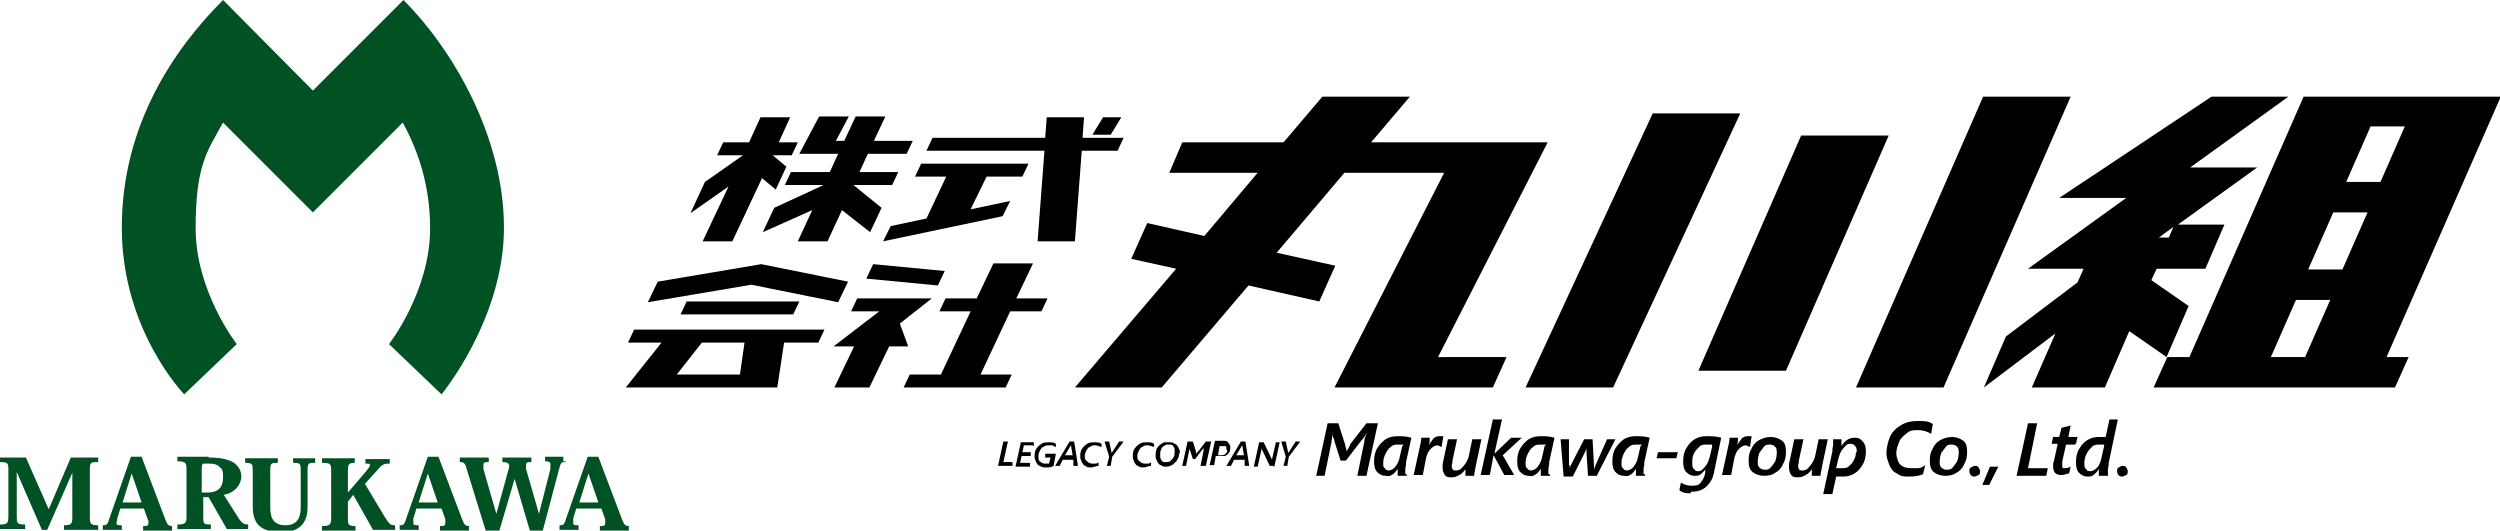
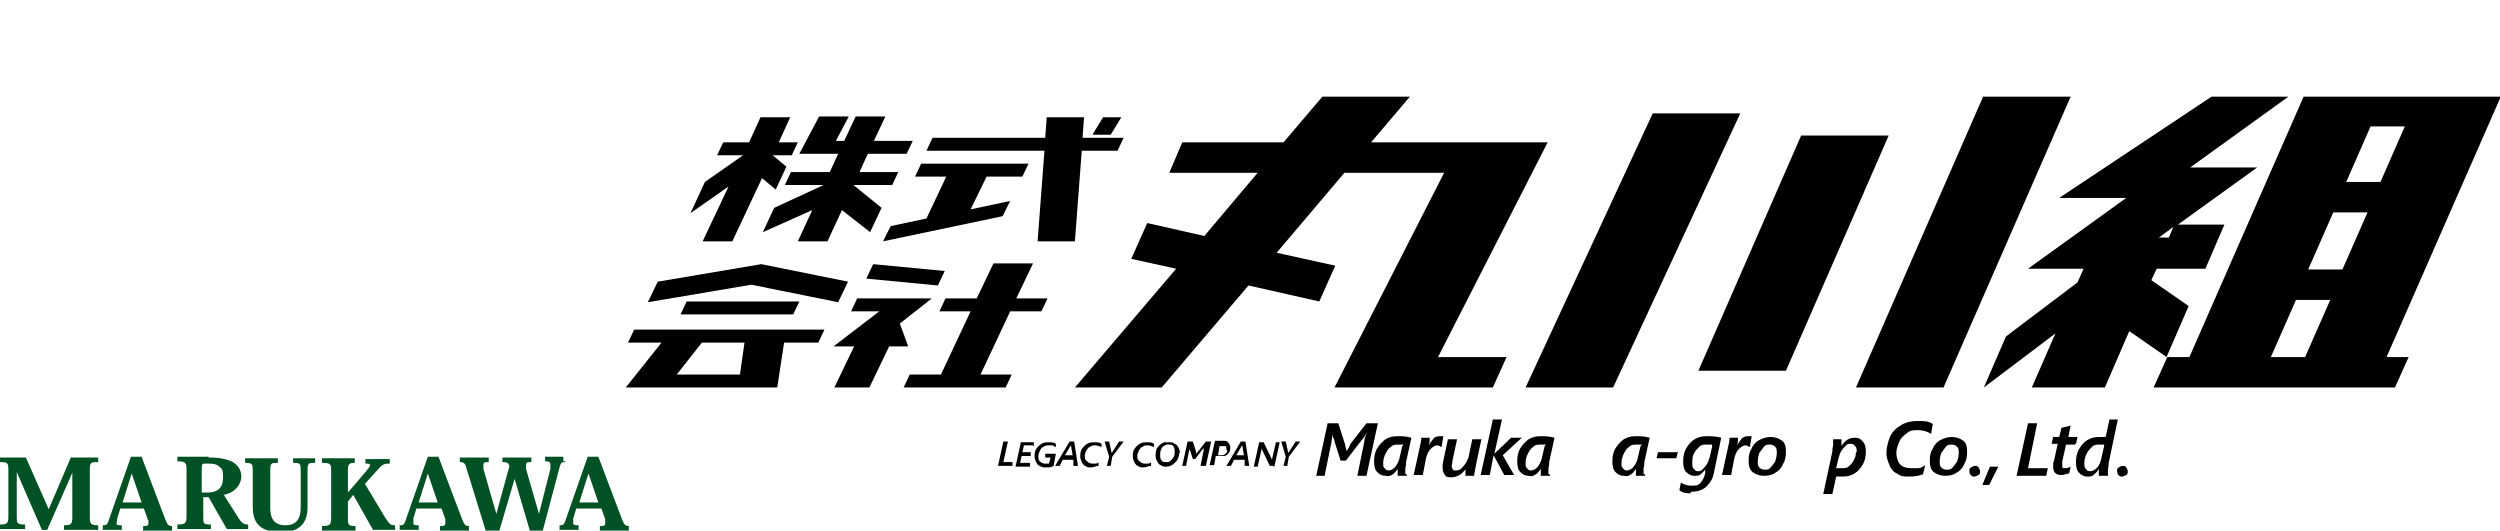
<svg xmlns="http://www.w3.org/2000/svg" id="_レイヤー_1" version="1.1" viewBox="0 0 328.4 69.7">
  <defs>
    <style>
      .st0 {
        fill: #005124;
      }
    </style>
  </defs>
  <g>
    <g>
      <path d="M94.2,20.4l.8-1.7h3.4l1.5-3.3h3.9l-1.5,3.3h2.5l-.8,1.7h-2.5l1.8,1.5-1.4,3-1.8-1.5-3.9,8.3h-3.9l3.4-7.2-5,3.5,1.9-4.1,5-3.5h-3.4ZM104.8,31.7l1.9-4.1-6.5,2.9,1.5-3.2,6.5-3h-5.1l.8-1.7h5.1l1.1-2.4h-5.1l2.6-4.9h3.9l-1.7,3.2h1.1l1.5-3.2h3.9l-1.5,3.2h5.1l-.8,1.7h-5.1l-1.1,2.4h5.1l-.8,1.7h-5.1l3.7,3-1.5,3.2-3.7-2.9-1.9,4.1s-3.9,0-3.9,0Z" />
      <path d="M120.2,23.2l.8-1.7h14.1l-.8,1.7h-4.7l-2.1,4.3,5.2-1.1-1,2-15.7,3.3,1-2,4.7-1,2.6-5.5h-4.2,0ZM121.7,19.8l.8-1.7h14.8l.2-2.7h4.9l-.2,2.7h5.4l-.8,1.7h-4.7l-.9,11.9h-4.9l.9-11.9h-15.5ZM143.5,17.7l1.4-2.3h2.4l-1.4,2.3h-2.4Z" />
      <path d="M82.5,45l.8-1.7h25l-.8,1.7h-4.5l-.9,5.9h-19.9l4.7-5.9h-4.5.1ZM85.1,39.7l1.3-2.7,13.6-2.3,11.4,2.3-1.3,2.7-11.4-2.3-13.6,2.3ZM92.2,45l-3.3,4.2h8.3l.6-4.2h-5.6ZM89.4,41.3l.8-1.7h14.8l-.8,1.7h-14.8Z" />
      <path d="M111.8,40.9l.8-1.7h9.8l-4.2,3.3h0l1.1,3h-2.5l-2.6,5.4h-4.6l2.6-5.4h-2.7l6-4.6h-3.8,0ZM113.8,36.6l.9-1.9,9.4.9-.9,1.9-9.4-.9ZM123.4,40.9l.8-1.7h4.1l2.2-4.6h5.2l-2.2,4.6h4.1l-.8,1.7h-4.1l-3.9,8.3h4.1l-.8,1.7h-13.4l.8-1.7h4.1l3.9-8.3h-4.1Z" />
    </g>
    <g>
      <path d="M141.2,50.9l13.3-15.6-5.9-1.3,2.1-4.7,7.5,1.7,7-8.3h-11.6l1.7-4h13.3l5.1-6h11.5l-5.1,6h23.2l-14.4,28.2h9l-1.8,4h-20.8l14.4-28.2h-13.1l-8.9,10.5,7.7,1.7-2.1,4.7-9.3-2.1-11.4,13.4h-11.5s.1,0,.1,0Z" />
      <path d="M200.4,50.9l16.7-36h11.5l-16.7,36h-11.5ZM223.1,48.7l13.5-30.9h11.5l-13.5,30.9h-11.5ZM243.8,50.9l16.7-38.2h11.5l-16.7,38.2h-11.5Z" />
      <path d="M266.9,50.9l3.1-7.1-9.4,7.1,2.9-6.7,9.4-7.1.8-1.8h-7.3l12.9-9.3h-8.8l20-13.3h10.1l-12.9,9.3h8.8l-10.4,7.5h6.1l-2.5,5.8h-6.4l-.7,1.5,4.9,3.4-2.9,6.7-4.9-3.4-3.2,7.4s-9.6,0-9.6,0ZM282.9,50.9l1.8-4h2.9l15-34.2h25.9l-15,34.2h2.9l-1.8,4h-31.7,0ZM283.6,31.2h1.3l.6-1.4-1.9,1.4ZM302.8,46.9l3.3-7.5h-4.5l-3.3,7.5h4.5ZM303.2,35.4h4.5l3.3-7.5h-4.5l-3.3,7.5ZM308.2,23.9h4.5l3.2-7.3h-4.5s-3.2,7.3-3.2,7.3Z" />
    </g>
  </g>
  <g>
    <g>
      <path d="M179.4,62.5h-1.1l.9-4.4c0-.4.2-.9.4-1.4h0c-.2.4-.4.8-.8,1.2l-2,2.6h-.7l-.8-2.5c0-.2-.1-.4-.2-.6s0-.5,0-.7h0c-.1.7-.2,1.2-.2,1.4l-.9,4.4h-1.1l1.5-6.9h1.4l.9,2.8c0,.3.2.6.2.9h0c.2-.4.4-.7.5-1l2.1-2.7h1.5l-1.5,6.9h0Z" />
      <path d="M184.8,62.5h-1.2v-.9h0c-.2.3-.4.5-.5.6s-.3.2-.5.3-.4,0-.6,0c-.5,0-.8-.2-1.1-.5s-.4-.8-.4-1.4.1-1.2.4-1.7c.3-.5.7-.9,1.1-1.2.5-.3,1-.4,1.6-.4s1.1,0,1.8.2l-.7,3.2c0,.2,0,.5-.1.8v.8h.2v.2ZM184.4,58.4h-.7c-.4,0-.7,0-1,.3-.3.2-.5.5-.7.9s-.3.8-.3,1.2,0,.6.2.7c.1.2.3.3.5.3.3,0,.7-.2.9-.5.3-.4.5-.8.6-1.4l.3-1.3.2-.2Z" />
      <path d="M189.4,58.7c-.2,0-.4-.2-.6-.2-.3,0-.6.2-.9.5-.3.3-.5.8-.6,1.3l-.4,2.1h-1.2l.7-3.2c.2-.8.3-1.4.3-1.7h1.1c0,.3,0,.7-.1,1h0c.2-.4.4-.6.6-.9.2-.2.5-.3.8-.3h.5l-.2,1.2v.2h0Z" />
      <path d="M193.7,62.5h-1.2v-1h.1c-.3.4-.5.7-.9.9s-.6.3-1,.3-.7,0-.9-.3-.3-.6-.3-1,0-.5.1-.9l.6-2.8h1.2l-.6,2.8c0,.4-.1.6-.1.6,0,.2,0,.3.1.5s.2.2.4.2.4,0,.7-.2c.2-.2.4-.4.6-.7s.3-.6.4-.8l.5-2.4h1.2l-.7,3.3c-.1.6-.2,1.1-.3,1.6h0Z" />
      <path d="M197.4,59.8l1.5,2.6h-1.3l-1.4-2.6h0l-.5,2.6h-1.2l1.6-7.3h1.2l-1,4.5h0l2.2-2.1h1.4l-2.5,2.3Z" />
      <path d="M203.6,62.5h-1.2v-.9h0c-.2.3-.4.5-.5.6s-.3.2-.5.3-.4,0-.6,0c-.5,0-.8-.2-1.1-.5s-.4-.8-.4-1.4.1-1.2.4-1.7c.3-.5.7-.9,1.1-1.2.5-.3,1-.4,1.6-.4s1.1,0,1.8.2l-.7,3.2c0,.2,0,.5-.1.8v.8h.2v.2ZM203.1,58.4h-.7c-.4,0-.7,0-1,.3-.3.2-.5.5-.7.9s-.3.8-.3,1.2,0,.6.2.7c.1.2.3.3.5.3.3,0,.7-.2.9-.5.3-.4.5-.8.6-1.4l.3-1.3.2-.2Z" />
-       <path d="M209.8,62.5h-1.2l-.2-3.1v-.6h0c0,.2-.1.4-.2.6l-1.6,3.2h-1.2l-.4-4.9h1.1v3.4h.1v.5h0c0-.2.1-.4.1-.4,0,0,.6-1.2,1.8-3.5h1.1l.2,3.7v.3h0s.1-.3.2-.6l1.5-3.4h1.1l-2.5,4.9h0Z" />
      <path d="M216.1,62.5h-1.2v-.9h0c-.2.3-.4.5-.5.6s-.3.2-.5.3-.4,0-.6,0c-.5,0-.8-.2-1.1-.5s-.4-.8-.4-1.4.1-1.2.4-1.7c.3-.5.7-.9,1.1-1.2.5-.3,1-.4,1.6-.4s1.1,0,1.8.2l-.7,3.2c0,.2,0,.5-.1.8v.8h.2v.2ZM215.7,58.4h-.7c-.4,0-.7,0-1,.3-.3.2-.5.5-.7.9s-.3.8-.3,1.2,0,.6.2.7c.1.2.3.3.5.3.3,0,.7-.2.9-.5.3-.4.5-.8.6-1.4l.3-1.3.2-.2Z" />
      <path d="M220.2,60.2h-2.6l.2-.8h2.6l-.2.8Z" />
      <path d="M222.1,64.8c-.5,0-1,0-1.5-.4l.2-1c.5.3.9.4,1.4.4s.9,0,1.2-.4.5-.7.6-1.3v-.6h.1c-.2.4-.5.6-.7.8s-.5.2-.8.2c-.5,0-.8-.2-1.1-.5s-.4-.8-.4-1.4.1-1.2.4-1.7c.3-.5.6-.9,1.1-1.2s1-.4,1.6-.4,1.2,0,1.9.2l-.9,4.3c-.1.7-.3,1.2-.6,1.6s-.6.7-1,.9-.9.3-1.5.3v.2ZM224.8,58.4h-.7c-.3,0-.6,0-.9.3s-.5.5-.7.9-.2.8-.2,1.2,0,.6.2.8.3.3.5.3.4,0,.6-.2.4-.4.6-.7.3-.7.4-1l.3-1.3v-.3h-.1Z" />
      <path d="M229.9,58.7c-.2,0-.4-.2-.6-.2-.3,0-.6.2-.9.5-.3.3-.5.8-.6,1.3l-.4,2.1h-1.2l.7-3.2c.2-.8.3-1.4.3-1.7h1.1c0,.3,0,.7-.1,1h0c.2-.4.4-.6.6-.9.2-.2.5-.3.8-.3h.5l-.2,1.2v.2h0Z" />
      <path d="M234.6,59.4c0,.6-.1,1.1-.4,1.6-.2.5-.6.9-1,1.1-.4.3-.9.4-1.5.4s-1.1-.2-1.5-.5c-.4-.4-.5-.8-.5-1.5s.1-1.1.4-1.6c.2-.5.6-.9,1-1.1s.9-.4,1.5-.4,1.1.2,1.5.5.5.8.5,1.5ZM233.4,59.5c0-.3,0-.6-.2-.8s-.4-.3-.7-.3-.6,0-.8.3-.4.5-.6.8c-.1.3-.2.7-.2,1.1s0,.6.2.8.4.3.7.3.6,0,.8-.3c.2-.2.4-.5.6-.8.1-.3.2-.7.2-1.1Z" />
-       <path d="M239.2,62.5h-1.2v-1h.1c-.3.4-.5.7-.9.9s-.6.3-1,.3-.7,0-.9-.3-.3-.6-.3-1,0-.5.1-.9l.6-2.8h1.2l-.6,2.8c0,.4-.1.6-.1.6,0,.2,0,.3.1.5s.2.2.4.2.4,0,.7-.2c.2-.2.4-.4.6-.7s.3-.6.4-.8l.5-2.4h1.2l-.7,3.3c-.1.6-.2,1.1-.3,1.6h0Z" />
      <path d="M245.1,59.3c0,.6-.1,1.2-.4,1.7s-.6.9-1.1,1.2-1,.4-1.5.4h-.9l-.5,2.3h-1.2l1.2-5.6c0-.2,0-.4.1-.8v-.8h1.1v.9h0c.4-.7,1-1.1,1.7-1.1s.8.2,1.1.5.4.8.4,1.3h0ZM243.9,59.4c0-.3,0-.6-.2-.8s-.3-.3-.6-.3-.4,0-.6.2-.4.4-.6.7c-.2.3-.3.7-.4,1l-.3,1.3h.8c.3,0,.7,0,.9-.3.3-.2.5-.5.7-.9s.2-.8.2-1.2v.3h.1Z" />
      <path d="M253.7,57c-.5-.3-1.1-.5-1.7-.5s-1.1,0-1.5.4c-.4.3-.8.6-1,1.1s-.4,1-.4,1.5.2,1.2.5,1.5c.4.4.9.5,1.5.5h.9c.3,0,.6-.2.9-.4l-.3,1.2c-.5.2-1.1.3-1.8.3s-1.1,0-1.6-.4c-.5-.2-.8-.6-1-1.1s-.4-1-.4-1.6.2-1.5.5-2.2c.3-.6.8-1.1,1.5-1.5s1.4-.5,2.2-.5,1.3,0,1.9.4l-.2,1.1v.3h0Z" />
      <path d="M258.4,59.4c0,.6-.1,1.1-.4,1.6-.2.5-.6.9-1,1.1-.4.3-.9.4-1.5.4s-1.1-.2-1.5-.5c-.4-.4-.5-.8-.5-1.5s.1-1.1.4-1.6c.2-.5.6-.9,1-1.1s.9-.4,1.5-.4,1.1.2,1.5.5.5.8.5,1.5ZM257.3,59.5c0-.3,0-.6-.2-.8s-.4-.3-.7-.3-.6,0-.8.3-.4.5-.6.8c-.1.3-.2.7-.2,1.1s0,.6.2.8.4.3.7.3.6,0,.8-.3c.2-.2.4-.5.6-.8.1-.3.2-.7.2-1.1h0Z" />
      <path d="M260.1,61.9c0,.2,0,.4-.2.5-.1,0-.3.2-.5.2s-.4,0-.5-.2c-.1,0-.2-.3-.2-.5s0-.4.2-.5c.1,0,.3-.2.5-.2s.4,0,.5.2.2.3.2.5Z" />
      <path d="M261.3,63.7h-.9l1-2.4h1.1l-1.2,2.4Z" />
      <path d="M268.7,62.5h-3.8l1.5-6.9h1.2l-1.2,5.9h2.6l-.2,1h-.1Z" />
      <path d="M272.6,58.4h-1.2l-.5,2.2v.6s0,.3.1.3h.3s.4,0,.7-.2l-.2.9c-.3,0-.6.2-1,.2-.8,0-1.1-.4-1.1-1.1s0-.4.1-.7l.5-2.3h-.8l.2-.9h.8l.3-1.2,1.2-.3-.3,1.5h1.2l-.2.9h-.1Z" />
      <path d="M276.9,62.5h-1.2v-.9h0c-.2.4-.5.6-.7.8s-.5.2-.8.2c-.5,0-.8-.2-1.1-.5-.3-.3-.4-.8-.4-1.4s.1-1.2.4-1.7.6-.9,1.1-1.2,1-.4,1.6-.4h.8l.5-2.3h1.1l-1.2,5.7c0,.2,0,.4-.1.8v.8h0ZM276.5,58.4h-.7c-.4,0-.7,0-1,.3s-.5.5-.7.9-.3.8-.3,1.2,0,.6.2.8c.1.2.3.3.6.3s.6-.2.9-.5.5-.9.6-1.5l.3-1.3v-.2h.1Z" />
      <path d="M279.5,61.9c0,.2,0,.4-.2.5-.1,0-.3.2-.5.2s-.4,0-.5-.2c-.1,0-.2-.3-.2-.5s0-.4.2-.5c.1,0,.3-.2.5-.2s.4,0,.5.2.2.3.2.5Z" />
    </g>
    <g>
      <path d="M132.9,61.2h-1.8l.7-3.2h.6l-.6,2.7h1.2v.5h0Z" />
      <path d="M135.7,58.5h-1.2l-.2.9h1.1v.5h-1.2l-.2.9h1.3v.5h-1.9l.7-3.2h1.7v.5h-.1Z" />
      <path d="M138.7,58.7c-.1,0-.2,0-.4-.2h-.5c-.3,0-.5,0-.7.2-.2,0-.4.3-.5.5s-.2.5-.2.7,0,.6.2.7c.2.2.4.3.7.3h.5l.2-.8h-.7v-.5h1.4l-.3,1.6c-.3.2-.6.2-1,.2s-.5,0-.8-.2c-.2,0-.4-.3-.5-.5s-.2-.5-.2-.7,0-.7.2-1,.4-.5.7-.7.6-.2,1-.2.6,0,.9.2v.5h0Z" />
      <path d="M141,61.2v-.8h-1.4l-.4.8h-.6l1.9-3.2h.6l.5,3.2h-.6ZM140.7,58.6h0v-.2h0s0,.2-.1.2l-.7,1.2h1l-.2-1.2h0Z" />
      <path d="M144.7,58.7c-.2,0-.5-.2-.8-.2s-.5,0-.7.2c-.2,0-.4.3-.5.5s-.2.4-.2.7,0,.5.3.7c.2.2.4.3.7.3h.4s.3,0,.4-.2v.5c-.4,0-.6.2-1,.2s-.5,0-.7-.2c-.2,0-.4-.3-.5-.5s-.2-.5-.2-.7,0-.7.2-1,.4-.5.7-.7.6-.2,1-.2.6,0,.9.2v.5h0Z" />
      <path d="M146,61.2h-.6l.3-1.2-.6-2h.6l.3,1.4h0v.2h0s0-.2.1-.2l.9-1.4h.6l-1.5,2-.2,1.2h0Z" />
      <path d="M151.6,58.7c-.2,0-.5-.2-.8-.2s-.5,0-.7.2c-.2,0-.4.3-.5.5s-.2.4-.2.7,0,.5.3.7c.2.2.4.3.7.3h.4s.3,0,.4-.2v.5c-.4,0-.6.2-1,.2s-.5,0-.7-.2c-.2,0-.4-.3-.5-.5s-.2-.5-.2-.7,0-.7.2-1,.4-.5.7-.7.6-.2,1-.2.6,0,.9.2v.5h0Z" />
      <path d="M154.9,59.3c0,.3,0,.7-.2,1-.1.3-.4.5-.6.7-.3.2-.6.3-.9.3s-.5,0-.7-.2c-.2,0-.4-.3-.5-.5s-.2-.4-.2-.7,0-.5.1-.8c0-.2.2-.4.4-.6.2-.2.4-.3.6-.4h.7c.3,0,.5,0,.7.2.2,0,.4.3.5.5s.2.4.2.7h-.1v-.2ZM154.3,59.3c0-.3,0-.5-.2-.7-.1-.2-.3-.2-.6-.2s-.4,0-.6.2c-.2,0-.3.3-.4.5s-.1.5-.1.7,0,.5.2.7c.1.2.3.2.6.2s.4,0,.6-.2.3-.3.4-.5.1-.5.1-.7Z" />
      <path d="M158.2,61.2h-.5l.4-2c0-.2,0-.4.2-.7h0c0,.2-.2.4-.4.6l-.9,1.2h-.3l-.4-1.2v-.6h0c0,.3,0,.6-.1.7l-.4,2h-.5l.7-3.2h.7l.4,1.3v.4h0c0-.2.2-.3.3-.4l1-1.3h.7l-.7,3.2h-.2Z" />
      <path d="M161.6,58.9c0,.2,0,.4-.2.6-.1.2-.3.3-.5.4h-1.2l-.2,1.2h-.6l.7-3.2h1c.3,0,.6,0,.7.2.2.2.3.4.3.6h0v.2ZM161.1,58.9s0-.3-.1-.3h-.8l-.2,1.2h.4c.2,0,.4,0,.6-.2s.2-.3.2-.5h-.1v-.2h0Z" />
      <path d="M163.5,61.2v-.8h-1.4l-.4.8h-.6l1.9-3.2h.6l.5,3.2h-.6ZM163.2,58.6h0v-.2h0s0,.2-.1.2l-.7,1.2h1l-.2-1.2h0Z" />
      <path d="M167.3,61.2h-.5l-1.1-2.3h0v-.2h0v.4l-.5,2.2h-.5l.7-3.2h.6l1.1,2.3v.2h0v-.3l.5-2.2h.5l-.7,3.2h-.1Z" />
      <path d="M169.2,61.2h-.6l.3-1.2-.6-2h.6l.3,1.4h0v.2h0s0-.2.1-.2l.9-1.4h.6l-1.5,2-.2,1.2h0Z" />
    </g>
  </g>
  <g>
-     <path class="st0" d="M53,0l-11.9,11.9L29.3,0c-6.4,6.4-13.3,16.4-13.3,29.9s8.2,21.9,8.2,21.9l6.9-6.6s-5.4-6.9-5.4-15.2,1.5-10.1,3.6-13.9l11.8,11.8,11.8-11.8c2.1,3.8,3.6,8.4,3.6,13.9,0,8.3-5.4,15.2-5.4,15.2l6.9,6.6s8.2-9.9,8.2-21.9S59.4,6.4,53,0Z" />
    <g>
      <path class="st0" d="M9.4,60.1h3.5v.6c-1,0-1.1,0-1.1,1.1v6.1c0,.9.1,1.1,1.1,1.1v.6h-4.5v-.6c1,0,1.1-.2,1.1-1.1v-5.8h0l-3.3,7.5h-.7l-3.3-7.6h0v5.8c0,.9,0,1.1,1.1,1.1v.6H0v-.6c1,0,1.1-.2,1.1-1.1v-6.1c0-.9-.1-1-1.1-1v-.6h3.4l3,6.8h0l2.9-6.8h0Z" />
      <path class="st0" d="M18.9,66.8h-3.1l-.4,1.3c0,.3-.1.5-.1.6,0,.3.2.3.7.3v.6h-2.5v-.6c.4,0,.6,0,.8-.7l2.9-8.3h1.4l3.1,8.2c.3.8.5.9.9.9v.6h-3.8v-.6c.5,0,.7,0,.7-.4s0-.3-.1-.5c0,0-.5-1.4-.5-1.4ZM18.6,66l-1.3-3.8h0l-1.2,3.8h2.6-.1Z" />
      <path class="st0" d="M27.4,60.1c1.5,0,2.4.2,3.2.6.6.4,1.1,1,1.1,1.9s-.7,2.1-2.3,2.4l1.9,3c.5.8.8.9,1.3.9v.6h-2.8l-2.4-4.2h-.7v2.5c0,1,0,1.1,1,1.1v.6h-4.4v-.6c1.1,0,1.2-.2,1.2-1.1v-6.1c0-.9-.1-1.1-1.2-1.1v-.6h4.3-.2ZM26.9,60.9c-.3,0-.4,0-.4.8v3h.7c1.6,0,2.1-.8,2.1-2s-.2-1.1-.5-1.4c-.3-.3-.7-.4-1.3-.4,0,0-.6,0-.6,0Z" />
      <path class="st0" d="M35.5,66.4c0,1,0,2.6,2,2.6s2-1.7,2-2.5v-4.6c0-1,0-1.1-1-1.1v-.6h2.9v.6c-.9,0-1,0-1,1.1v4.7c0,1.2-.3,3.3-3.4,3.3s-3.8-1.4-3.8-3.4v-4.6c0-.9,0-1.1-1-1.1v-.6h4.3v.6c-.9,0-1,0-1,1.1v4.5Z" />
      <path class="st0" d="M47.9,63.5l2.7,4.5c.6.9.7,1,1.3,1v.6h-2.9l-2.6-4.6-.7.9v2.1c0,.9,0,1.1,1,1.1v.6h-4.4v-.6c1.1,0,1.2-.2,1.2-1.1v-6.1c0-.9,0-1.1-1.2-1.1v-.6h4.3v.6c-.8,0-.9.2-.9,1.1v2.8h0l2.4-2.8c.3-.4.5-.6.5-.8s-.2-.2-.6-.2v-.6h3.2v.6c-.5,0-.9,0-1.4.6l-1.9,2.1h0Z" />
      <path class="st0" d="M57.8,66.8h-3.1l-.4,1.3v.6c0,.3.2.3.7.3v.6h-2.5v-.6c.4,0,.6,0,.8-.7l2.9-8.3h1.4l3.1,8.2c.3.8.5.9.9.9v.6h-3.8v-.6c.5,0,.7,0,.7-.4v-.5l-.5-1.4h-.2ZM57.5,66l-1.3-3.8h0l-1.2,3.8h2.6,0Z" />
      <path class="st0" d="M74.3,60.7c-.5,0-.6,0-.8.7l-2.2,8.3h-1.7l-2-6.8h0l-2,6.8h-1.8l-2.5-8.1c-.2-.8-.4-.9-.9-.9v-.6h3.8v.6c-.5,0-.7,0-.7.4v.5l1.7,5.9h0l1.7-6.2c0-.4-.2-.6-.9-.6v-.6h3.8v.6c-.5,0-.7,0-.7.4v.5l1.7,5.9h0l1.5-5.9v-.6c0-.3-.2-.4-.7-.4v-.6h2.4v.6h.3Z" />
      <path class="st0" d="M78.8,66.8h-3.1l-.4,1.3v.6c0,.3.2.3.7.3v.6h-2.5v-.6c.4,0,.6,0,.8-.7l2.9-8.3h1.4l3.1,8.2c.3.8.5.9.9.9v.6h-3.8v-.6c.5,0,.7,0,.7-.4v-.5l-.5-1.4h-.2ZM78.6,66l-1.3-3.8h0l-1.2,3.8h2.6,0Z" />
    </g>
  </g>
</svg>